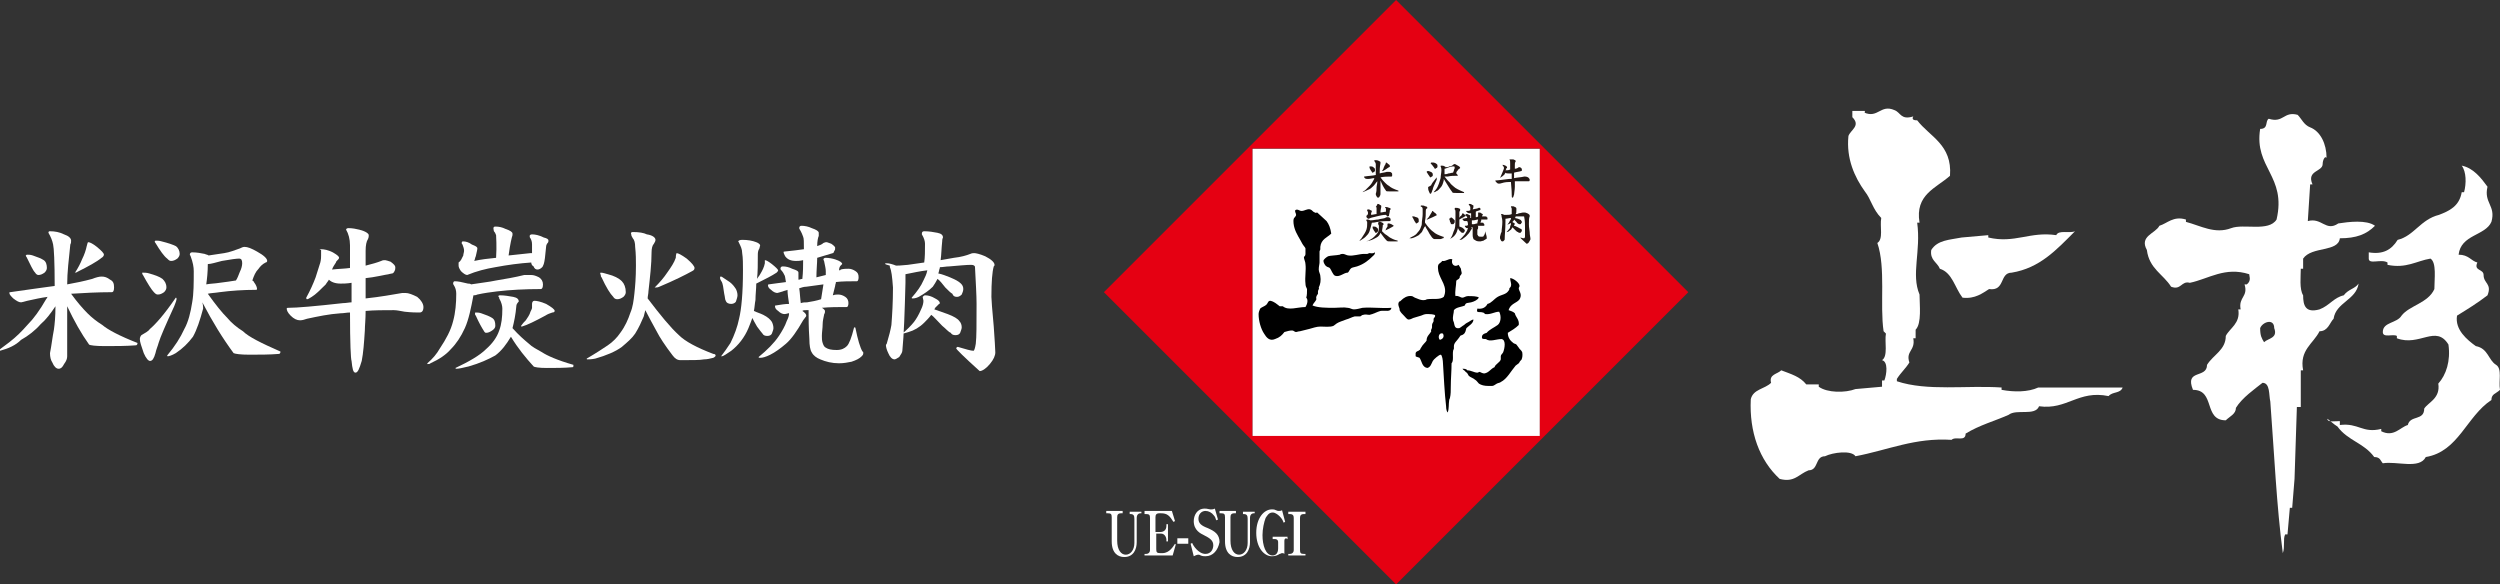
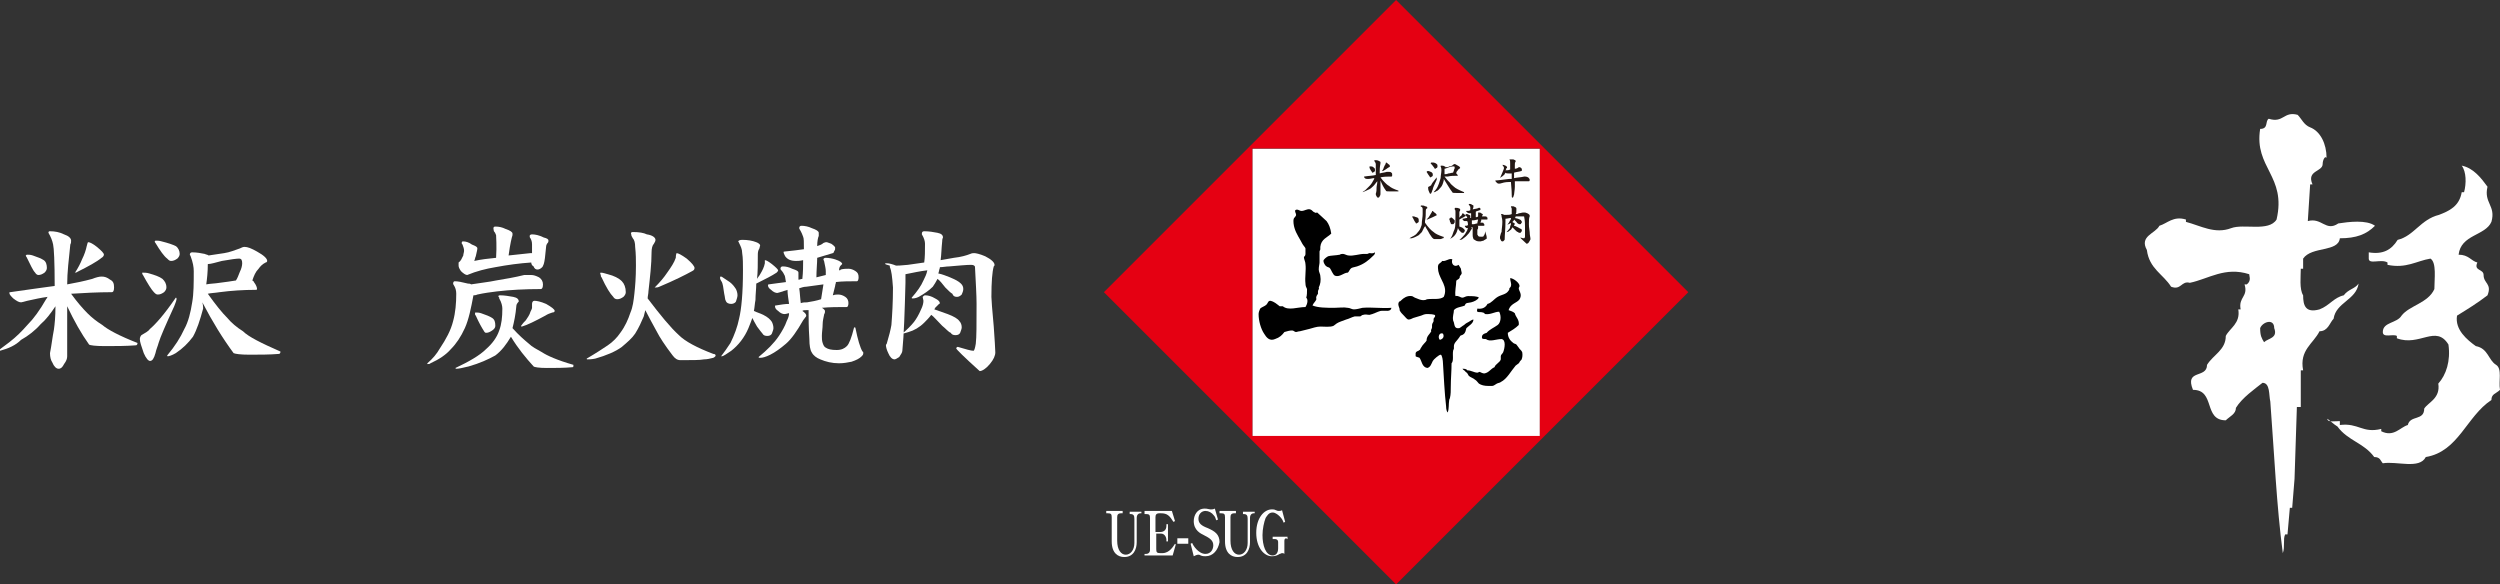
<svg xmlns="http://www.w3.org/2000/svg" version="1.1" id="レイヤー_1" x="0px" y="0px" viewBox="0 0 320 74.8" style="enable-background:new 0 0 320 74.8;" xml:space="preserve">
  <rect x="0" y="0" width="320" height="74.8" fill="#333333" stroke="none" />
  <style type="text/css">
	.st0{fill:#FFFFFF;}
	.st1{fill:#E50012;}
	.st2{fill:#231815;}
</style>
  <g>
    <rect x="160.3" y="19" transform="matrix(6.123234e-17 -1 1 6.123234e-17 141.303 216.126)" class="st0" width="36.8" height="36.8" />
    <g>
      <g>
        <path class="st1" d="M216.1,37.4l-37.4,37.4l-37.4-37.4L178.7,0L216.1,37.4z M160.3,19v36.8h36.8V19H160.3z" />
        <path d="M169.8,28.3c-0.4-0.4-0.9-0.8-1.2-1.1c-0.1,0-0.2,0.1-0.3,0c-0.3-0.1-0.3-0.3-0.6-0.4c-0.4-0.1-0.7,0.2-1.1,0.2     c-0.3,0-0.5-0.3-0.8-0.1c-0.1,0.2,0.1,0.4,0.1,0.6c0,0.2-0.3,0.4-0.3,0.5c-0.1,0.3,0,0.9,0.1,1.2c0.2,0.7,0.7,1.4,1,2     c0.1,0.2,0.4,0.5,0.4,0.6c0,0.2,0,0.5,0,0.7c0,0.2-0.1,0.3-0.2,0.4c0,0.3,0.2,0.6,0.2,0.9c0.1,0.8-0.1,1.7,0,2.5     c0,0.3,0.1,0.5,0.2,0.7c0,0.4,0,0.8-0.1,1.1c0.3,0.3,0.1,0.9-0.1,1.2c-1,0-2.2,0.5-2.9-0.1c-0.1,0-0.2,0-0.4,0     c-0.4-0.3-0.7-0.6-1.2-0.7c-0.3,0-0.3,0.3-0.5,0.5c-0.2,0.2-0.6,0.3-0.8,0.5c-0.1,0.2-0.2,0.5-0.2,0.7c0,0.9,0.3,1.9,0.7,2.5     c0.3,0.5,0.7,1,1.4,0.7c0.6-0.2,0.9-0.5,1.2-0.9c0.4-0.1,0.6-0.2,1-0.2c0.2,0,0.3,0.2,0.5,0.2c0.1,0,0.3-0.1,0.5-0.1     c0.4-0.1,0.8-0.2,1.2-0.3c0.4-0.1,0.9-0.3,1.4-0.3c0.5,0,1.3,0.1,1.7-0.1c0.1-0.1,0.3-0.2,0.4-0.3c0.3-0.2,0.7-0.3,1.2-0.5     c0.4-0.1,0.7-0.3,1.1-0.4c0.2,0,0.5,0,0.7,0c0.1,0,0.2-0.2,0.4-0.2c0.3-0.1,0.5,0,0.8,0c0.5-0.1,1-0.4,1.4-0.5     c0.6-0.1,1.3,0.2,1.4-0.4c-1.2,0.1-2.5-0.1-3.7,0c-0.4,0.1-0.8,0.2-1.1,0.2c-0.3,0-0.5-0.2-0.8-0.2c-0.5-0.1-1.1,0-1.7,0     c-1,0-2.1,0-2.8-0.3c0.1-0.3,0.4-0.5,0.5-0.8c-0.1-0.4,0.1-0.5,0.2-0.7c0-0.1,0-0.2,0-0.3c0-0.2,0.2-0.3,0.1-0.5     c0.2-0.4,0.3-0.9,0.2-1.5c0-0.2-0.2-0.5-0.2-0.8c0-0.4,0.1-0.7,0.1-0.9c0-0.5,0-1,0-1.4c0-0.1,0.1-0.2,0.1-0.3c0-0.1,0-0.2,0-0.3     c0.1-1,0.9-1.2,1.4-1.7C170.3,29.2,170.1,28.7,169.8,28.3z M175.3,32.4c-0.1,0-0.2,0.1-0.3,0.1c-0.1,0-0.3,0-0.4,0     c-0.6,0-1.4,0.3-2,0.2c-0.2,0-0.5-0.2-0.7-0.2c-0.1,0-0.3,0-0.4,0.1c-0.5,0.1-1.2,0.1-1.5,0.2c-0.2,0.1-0.6,0.4-0.6,0.6     c0,0.2,0.2,0.6,0.4,0.7c0.1,0.1,0.3,0.1,0.4,0.2c0.2,0.2,0.4,0.9,0.7,1c0.6,0.2,1.1-0.4,1.6-0.4c0.2-0.1,0.2-0.4,0.5-0.6     c0.2-0.1,0.4-0.1,0.7-0.2c0.9-0.3,1.5-0.8,2-1.3c0.1-0.1,0.3-0.2,0.3-0.5C175.7,32.5,175.5,32.4,175.3,32.4z" />
        <path d="M194.6,38.1c0.2-0.5-0.2-0.9-0.2-1.2c0-0.1,0.1-0.2,0.1-0.3c0-0.4-0.8-1-1.2-1c0,0.4,0.2,0.7,0.1,1     c0,0.1-0.1,0.2-0.2,0.3c0,0.1,0,0.2-0.1,0.3c-0.3,0.5-0.9,0.5-1.4,0.8c-0.5,0.3-0.8,0.8-1.3,0.9c-0.2,0.4-0.6,0.7-1.3,0.6     c0,0.1-0.1,0.3,0,0.4c0.2,0.1,0.4,0,0.7,0.1c0.1,0,0.2,0.1,0.3,0.2c0.7,0.1,1.2-0.3,1.8-0.3c0.3,0.6,0.2,1.4-0.2,1.7     c-0.4,0.3-1.1,0.6-1.4,1c-0.3,0.1-0.7,0.2-0.6,0.7c0.1,0.1,0.3,0.1,0.5,0.1c0.5,0.4,1.3,0,2,0c0.6,0.1,0.4,1.2,0.2,1.7     c-0.1,0.2-0.3,0.3-0.3,0.5c0,0.1,0,0.2,0,0.4c-0.1,0.4-0.7,0.6-0.8,1c-0.5,0.2-0.7,0.7-1.3,0.8c-0.2,0-0.4-0.1-0.6-0.2     c-0.1,0-0.2,0.1-0.3,0.1c-0.4,0-0.8-0.3-1.3-0.3c-0.1-0.2-0.4-0.2-0.6-0.2c0.1,0.2,0.3,0.2,0.4,0.4c0.2,0.1,0.3,0.3,0.4,0.5     c0.2,0.2,0.6,0.3,0.8,0.5c0.2,0.1,0.3,0.3,0.5,0.5c0.3,0.2,0.7,0.3,1.2,0.3c0.2,0,0.4,0,0.5,0c0.2,0,0.4-0.2,0.6-0.3     c0.2-0.1,0.4-0.1,0.5-0.2c0.8-0.4,1.3-1.4,1.9-2.1c0.1-0.1,0.3-0.2,0.4-0.3c0.1-0.1,0.1-0.2,0.2-0.3c0.1-0.1,0.2-0.2,0.2-0.3     c0.1-0.2,0.1-0.8,0-0.9c-0.1-0.2-0.3-0.3-0.4-0.5c-0.1-0.1-0.2-0.3-0.3-0.4c-0.1-0.1-0.3-0.1-0.4-0.2c-0.4-0.3-0.7-0.7-0.7-1.3     c0.5-0.3,1-0.6,1.4-1c0.1-0.7-0.4-1-0.5-1.5c-0.2-0.2-0.5-0.3-0.8-0.4C193.4,38.7,194.4,38.8,194.6,38.1z M184.6,33.4     c-0.1,0.2-0.4,0.3-0.5,0.5c-0.1,0.3,0,0.6,0,0.8c0.2,1.1,1.3,2,0.7,3.3c-0.5,0.4-1.4,0.2-2.1,0.3c-0.1,0-0.2,0.1-0.3,0.1     c-0.5,0.1-1-0.2-1.3-0.3c-0.2-0.1-0.3-0.2-0.4-0.2c-0.6-0.1-1.1,0.3-1.3,0.5c-0.1,0.1-0.2,0.2-0.3,0.2c-0.2,0.3-0.1,0.5,0,0.8     c0.1,0.2,0,0.3,0.1,0.4c0.1,0.2,0.3,0.4,0.5,0.6c0.2,0.2,0.4,0.5,0.6,0.5c0.2,0,0.4-0.1,0.6-0.2c0.3-0.1,0.7-0.2,1-0.3     c0.2-0.1,0.5-0.2,0.7-0.2c0.3,0,1.1,0,1.1,0.2c0,0.2-0.1,0.2-0.2,0.4c0,0.1,0,0.2,0,0.3c0,0.1-0.2,0.3-0.2,0.5c0,0.1,0,0.2,0,0.3     c0,0.2-0.2,0.3-0.1,0.5c-0.2,0.4-0.6,0.6-0.6,1.2c-0.1,0.2-0.5,0.5-0.7,0.9c-0.1,0.1-0.1,0.3-0.2,0.3c-0.2,0.2-0.4,0.1-0.5,0.4     c0,0.1,0,0.3,0,0.4c0.1,0.1,0.3,0.1,0.5,0.2c0.3,0.4,0.3,1.2,1,1.3c0.4-0.1,0.5-0.5,0.7-0.9c0.1-0.2,0.8-0.8,1-0.8     c0.2,0,0.3,0.8,0.3,1.1c0.1,1.6,0.2,3.8,0.4,5.5c0,0.4,0.1,0.7,0.2,0.8c0.2-0.5,0.1-1,0.2-1.6c0-0.1,0.1-0.2,0.1-0.3     c0.1-0.4,0.1-0.9,0.1-1.4c0-1,0.1-2,0.1-3c0.3-0.3,0.1-1.1,0.2-1.6c0-0.1,0.1-0.2,0.1-0.3c0-0.1,0-0.2,0-0.3c0-0.4,0.4-0.7,0.6-1     c0.1-0.1,0.2-0.3,0.2-0.3c0.1-0.1,0.3-0.1,0.4-0.2c0.3-0.2,0.3-0.5,0.4-0.8c0.3-0.3,0.9-0.6,0.9-1.1c-0.2,0-0.4,0.2-0.6,0.3     c-0.2,0.1-0.4,0.2-0.6,0.4c-0.2,0.1-0.4,0.3-0.6,0.4c-0.6,0.1-0.6-0.3-0.7-0.7c0-0.1-0.1-0.2-0.1-0.3c-0.1-0.5,0.1-0.9,0.1-1.3     c0.3-0.4,1-0.4,1.4-0.6c0.1-0.4,0.4-0.3,0.8-0.4c0.4-0.1,0.8-0.3,1-0.6c-0.2-0.2-0.9-0.2-1.4-0.2c-0.3,0-0.5,0.2-0.7,0.2     c-0.3,0-0.5-0.3-0.9-0.2c-0.1-0.6,0.1-1.4,0.1-1.9c0-0.2,0.3-0.2,0.4-0.4c0.1-0.1,0-0.2,0.1-0.3c0.1-0.1,0.1-0.1,0.2-0.3     c0-0.2-0.1-0.4-0.1-0.6c-0.1-0.2-0.2-0.3-0.3-0.5c-0.6,0.4-1-0.2-0.8-0.7C185.5,33,185.1,33.5,184.6,33.4z M184.7,42.7     c0.2,0.4,0,0.7-0.4,0.8C184,43.2,184.2,42.5,184.7,42.7z" />
      </g>
      <g>
        <path class="st0" d="M146.2,65.7H146c-0.3,0-0.5,0.2-0.5,0.6v3.1c0,0.9-0.4,1.9-1.6,1.9c-0.8,0-1.6-0.5-1.6-2v-3.1     c0-0.4-0.1-0.5-0.5-0.5h-0.2v-0.3h2.1v0.3h-0.2c-0.4,0-0.5,0.2-0.5,0.5v3c0,1.2,0.5,1.8,1.1,1.8c0.6,0,1.1-0.6,1.1-1.5v-3.1     c0-0.4-0.1-0.6-0.5-0.6h-0.1v-0.3h1.5V65.7z" />
        <path class="st0" d="M146.5,65.4h3.5l0.4,1.3l-0.2,0.1c-0.5-0.8-0.8-1.1-1.6-1.1h-0.2c-0.4,0-0.5,0.2-0.5,0.5v1.9h0.6     c0.4,0,0.8-0.2,0.8-0.8v-0.2h0.2v2.2h-0.2v-0.2c0-0.3-0.2-0.8-0.7-0.8h-0.6v2c0,0.4,0.1,0.5,0.5,0.5h0.3c0.9,0,1.4-0.9,1.6-1.2     l0.1,0.1l-0.4,1.4h-3.6v-0.2h0.2c0.3,0,0.5-0.2,0.5-0.5v-4.1c0-0.4-0.1-0.5-0.5-0.5h-0.2V65.4z" />
        <path class="st0" d="M150.7,69.6v-0.7h1.4v0.7H150.7z" />
        <path class="st0" d="M154.3,71.2c-0.1,0-0.4,0-0.6-0.1c-0.2-0.1-0.2-0.1-0.3-0.1c-0.2,0-0.4,0.1-0.6,0.2l-0.4-1.6l0.2-0.1     c0.1,0.3,0.8,1.4,1.7,1.4c0.7,0,1-0.6,1-1.1c0-0.6-0.4-0.9-1.2-1.3c-0.4-0.2-1.3-0.6-1.3-1.8c0-0.7,0.4-1.6,1.4-1.6     c0.2,0,0.2,0,0.7,0.1c0.1,0,0.1,0,0.2,0c0.1,0,0.2,0,0.4-0.1l0.4,1.4l-0.2,0.1c-0.1-0.1-0.1-0.4-0.3-0.6     c-0.3-0.4-0.7-0.6-1.1-0.6c-0.5,0-0.9,0.4-0.9,1c0,0.6,0.4,0.9,1.2,1.2c0.9,0.4,1.5,0.8,1.5,1.8     C155.9,70.4,155.3,71.2,154.3,71.2z" />
        <path class="st0" d="M160.7,65.7h-0.2c-0.3,0-0.5,0.2-0.5,0.6v3.1c0,0.9-0.4,1.9-1.6,1.9c-0.8,0-1.6-0.5-1.6-2v-3.1     c0-0.4-0.1-0.5-0.5-0.5h-0.2v-0.3h2.1v0.3H158c-0.4,0-0.5,0.2-0.5,0.5v3c0,1.2,0.5,1.8,1.1,1.8c0.6,0,1.1-0.6,1.1-1.5v-3.1     c0-0.4-0.1-0.6-0.5-0.6h-0.1v-0.3h1.5V65.7z" />
        <path class="st0" d="M164.7,68.9c-0.3,0-0.3,0.2-0.3,0.4v1.6c-0.1-0.1-0.2-0.1-0.3-0.1c-0.1,0-0.2,0.1-0.3,0.1     c-0.3,0.2-0.6,0.3-1,0.3c-1,0-2-1.1-2-3c0-1.9,1-3,2-3c0.2,0,0.3,0,0.5,0.1c0.2,0.1,0.3,0.1,0.4,0.1c0.1,0,0.3,0,0.4-0.1l0.4,1.5     l-0.2,0.1c-0.1-0.3-0.2-0.5-0.5-0.8c-0.1-0.1-0.5-0.5-0.9-0.5c-0.5,0-0.7,0.4-0.9,0.7c-0.2,0.5-0.4,1.4-0.4,2.2     c0,1.3,0.4,2.6,1.3,2.6c0.4,0,0.7-0.3,0.7-0.9v-0.8c0-0.3-0.2-0.4-0.4-0.4h-0.3v-0.3h1.9v0.3H164.7z" />
-         <path class="st0" d="M164.9,71.1v-0.2h0.2c0.3,0,0.5-0.2,0.5-0.5v-4.1c0-0.3-0.1-0.5-0.5-0.5h-0.2v-0.3h2.2v0.3h-0.2     c-0.4,0-0.5,0.2-0.5,0.5v4.1c0,0.4,0.1,0.5,0.5,0.5h0.2v0.2H164.9z" />
      </g>
    </g>
    <g>
      <path class="st2" d="M177.8,22c0.1,0,0.2,0,0.3,0.1c0.1,0.1,0.1,0.1,0.1,0.3c0,0.1,0,0.2-0.1,0.2c-0.5,0-0.9,0-1.4,0.1    c0.2,0.3,0.4,0.5,0.6,0.7c0.1,0.1,0.3,0.3,0.5,0.4c0.2,0.2,0.6,0.4,1.2,0.6c0,0.1,0,0.1,0,0.1c-0.3,0-0.7,0-1.1,0    c-0.3,0-0.5,0-0.5-0.1c-0.3-0.4-0.5-0.8-0.7-1.3v1.7c0,0.1,0,0.2-0.1,0.3c0,0.1-0.1,0.2-0.2,0.2c-0.1,0-0.2-0.1-0.2-0.2    c-0.1-0.1-0.1-0.2-0.1-0.3c0.1-0.3,0.1-0.5,0.1-0.8c0-0.2,0.1-0.5,0.1-0.8c-0.2,0.2-0.3,0.4-0.5,0.6c-0.2,0.2-0.4,0.4-0.7,0.5    c-0.2,0.1-0.4,0.2-0.7,0.3v0c0.1-0.1,0.2-0.2,0.3-0.2c0.2-0.2,0.4-0.4,0.6-0.6c0.2-0.2,0.4-0.5,0.6-0.9c0,0,0-0.1,0-0.1    c-0.2,0-0.5,0.1-0.7,0.1c-0.1,0-0.2,0-0.2,0c-0.1,0-0.2,0-0.3-0.1c-0.1-0.1-0.1-0.1-0.1-0.2c0,0,0,0,0,0c0.6-0.1,1.1-0.1,1.5-0.2    c0,0,0,0,0,0c0-0.8,0-1.3,0-1.4c0-0.1-0.1-0.3-0.2-0.4c0,0,0-0.1,0.1-0.1c0.2,0,0.3,0,0.5,0.1c0.2,0.1,0.2,0.1,0.2,0.2    c0,0,0,0.1,0,0.1c-0.1,0.5-0.1,0.9-0.1,1.3c0.3-0.1,0.6-0.1,0.9-0.2C177.7,22,177.7,22,177.8,22z M175.3,21.3c0.1,0,0.1,0,0.2,0    c0.2,0,0.3,0.1,0.4,0.2c0.1,0.1,0.1,0.1,0.1,0.3c0,0.1,0,0.1-0.1,0.2c-0.1,0-0.1,0.1-0.2,0.1c0,0-0.1,0-0.1-0.1    c-0.1-0.1-0.2-0.3-0.3-0.5C175.3,21.3,175.3,21.3,175.3,21.3C175.3,21.3,175.3,21.3,175.3,21.3z M177.4,20.8    c0.1,0,0.2,0.1,0.3,0.2c0.2,0.1,0.2,0.2,0.2,0.3c0,0,0,0.1-0.1,0.1c-0.2,0.1-0.4,0.3-0.8,0.5c0,0-0.1,0-0.1,0h0    c0.1-0.2,0.2-0.3,0.2-0.4c0.1-0.2,0.1-0.3,0.2-0.4C177.4,20.9,177.4,20.8,177.4,20.8z" />
      <path class="st2" d="M183.9,22.7C183.9,22.7,183.9,22.7,183.9,22.7c0,0.1,0,0.2,0,0.3c-0.3,0.6-0.5,1.1-0.5,1.2    c0,0.1-0.1,0.2-0.1,0.3c-0.1,0.2-0.1,0.3-0.2,0.3c-0.1,0-0.1-0.1-0.2-0.3c-0.1-0.2-0.1-0.4-0.1-0.5c0-0.1,0-0.1,0.1-0.1    c0.1-0.1,0.2-0.1,0.3-0.2C183.2,23.6,183.4,23.3,183.9,22.7C183.8,22.7,183.8,22.7,183.9,22.7z M182.7,21.9c0.1,0,0.1,0,0.2,0    c0.2,0.1,0.3,0.1,0.4,0.2c0.1,0.1,0.1,0.2,0.1,0.3c0,0.1,0,0.1-0.1,0.2c-0.1,0-0.1,0.1-0.2,0.1c0,0-0.1,0-0.1-0.1    c-0.1-0.1-0.2-0.3-0.4-0.6C182.7,21.9,182.7,21.9,182.7,21.9C182.7,21.9,182.7,21.9,182.7,21.9z M183.2,20.8c0.1,0,0.1,0,0.2,0    c0.2,0,0.4,0.1,0.5,0.2c0.1,0.1,0.1,0.1,0.1,0.3c0,0.1,0,0.1-0.1,0.2c-0.1,0-0.1,0.1-0.2,0.1c0,0-0.1,0-0.1-0.1    c-0.1-0.1-0.2-0.3-0.4-0.5C183.1,20.9,183.1,20.9,183.2,20.8C183.1,20.8,183.1,20.8,183.2,20.8z M186.2,21c0.1,0,0.2,0.1,0.4,0.2    c0.2,0.1,0.3,0.2,0.3,0.3c0,0,0,0-0.1,0.1c-0.1,0.1-0.2,0.1-0.2,0.2c-0.1,0.1-0.2,0.2-0.2,0.4c0,0,0,0,0.1,0.1    c0.1,0.1,0.1,0.2,0.1,0.2c0,0,0,0-0.1,0c-0.4,0-0.8,0-1.2,0.1c-0.2,0-0.3,0-0.4,0c0.3,0.4,0.5,0.6,0.7,0.8    c0.1,0.2,0.3,0.3,0.5,0.5c0.2,0.2,0.6,0.4,1.3,0.7c0,0.1,0,0.1,0,0.1c-0.3,0-0.7,0-1,0c-0.3,0-0.5,0-0.5-0.1    c-0.4-0.5-0.7-1.1-1.1-1.7c0,0.1,0,0.1,0,0.2c-0.1,0.4-0.2,0.7-0.4,0.9c-0.2,0.2-0.3,0.4-0.6,0.5c-0.1,0.1-0.2,0.1-0.3,0.1    c0,0,0,0,0,0c0.3-0.3,0.5-0.6,0.6-0.9c0.1-0.2,0.2-0.6,0.3-0.9c0-0.3,0.1-0.7,0.1-1c0-0.1,0-0.3-0.1-0.5c0,0,0,0,0,0    c0-0.1,0-0.1,0.1-0.1c0.1,0,0.3,0,0.4,0.1c0.1,0,0.1,0,0.1,0.1c0.2,0,0.4,0,0.5-0.1c0.2,0,0.4-0.1,0.5-0.2    C186.1,21,186.1,21,186.2,21z M184.9,21.6c0,0.3,0,0.5,0,0.7c0.1,0,0.3,0,0.5-0.1c0.2,0,0.4-0.1,0.6-0.1c0-0.1,0.1-0.2,0.1-0.3    c0-0.1,0.1-0.2,0.1-0.3c0-0.1,0-0.2-0.1-0.2c-0.1,0-0.3,0-0.6,0.1C185.2,21.5,185,21.6,184.9,21.6z" />
      <path class="st2" d="M192.3,21.1c0.1,0,0.2,0,0.4,0.1c0.1,0.1,0.2,0.1,0.2,0.2c0,0,0,0.1,0,0.1c0,0-0.1,0-0.1,0.1    c0,0.1-0.1,0.2-0.1,0.2c0.2,0,0.4,0,0.6-0.1c0-0.2,0-0.5,0-0.8c0-0.2,0-0.4-0.1-0.5c0,0,0,0,0.1,0c0.1,0,0.3,0,0.4,0    c0.2,0.1,0.3,0.1,0.3,0.2c0,0,0,0.1,0,0.1c-0.1,0.1-0.1,0.2-0.1,0.4c0,0.2,0,0.3,0,0.5c0.2,0,0.4-0.1,0.5-0.2c0,0,0.1,0,0.1,0    c0,0,0.1,0,0.2,0.1c0.1,0.1,0.1,0.1,0.1,0.2c0,0,0,0.1,0,0.1c0,0,0,0.1-0.1,0.1c-0.3,0.1-0.6,0.1-0.9,0.2c0,0.2,0,0.5,0,0.7    c0.5-0.1,0.9-0.1,1.3-0.2c0,0,0.1,0,0.1,0c0.1,0,0.2,0,0.4,0.1c0.1,0.1,0.2,0.2,0.2,0.3c0,0.1,0,0.2-0.1,0.2c-0.1,0-0.3,0-0.5,0    c-0.1,0-0.3,0-0.4,0c-0.3,0-0.7,0-0.9,0c0,0.3,0,0.5,0,0.7c0,0.4-0.1,0.8-0.1,1c-0.1,0.3-0.1,0.4-0.2,0.4c-0.1,0-0.1-0.1-0.1-0.4    c0-0.1,0-0.6-0.1-1.6c-0.1,0-0.2,0-0.3,0c-0.4,0-0.8,0.1-1.1,0.2c-0.1,0-0.2,0-0.2,0c-0.1,0-0.2-0.1-0.3-0.2    c-0.1-0.1-0.1-0.2-0.1-0.2c0,0,0,0,0,0c0.3,0,0.9-0.1,1.8-0.2c0.1,0,0.2,0,0.3,0c0-0.2,0-0.4,0-0.7c-0.2,0-0.3,0-0.4,0    c-0.2,0-0.3,0-0.4-0.1c0,0.1-0.1,0.1-0.1,0.2c-0.2,0.2-0.3,0.3-0.5,0.4c-0.1,0.1-0.1,0.1-0.1,0.1c0,0,0,0,0,0    c0.1-0.2,0.2-0.5,0.3-0.7c0.1-0.2,0.1-0.3,0.2-0.5c0-0.1,0-0.2,0-0.2L192.3,21.1C192.2,21.1,192.2,21.1,192.3,21.1z" />
-       <path class="st2" d="M177.6,27.8c0.1,0,0.2,0,0.3,0.1c0.1,0.1,0.1,0.1,0.1,0.2c0,0.1,0,0.2-0.1,0.2c-0.5,0-1,0-1.5,0.1    c-0.2,0-0.4,0.1-0.7,0.1c-0.1,0-0.1,0-0.1,0c-0.1,0.4-0.2,0.8-0.3,1.1c-0.1,0.3-0.3,0.5-0.5,0.7c-0.2,0.2-0.4,0.3-0.7,0.5    c0,0-0.1,0-0.1,0v0c0.2-0.2,0.3-0.3,0.4-0.5c0.2-0.3,0.4-0.6,0.5-0.9c0.1-0.3,0.1-0.6,0.1-0.9c0-0.1,0-0.2-0.1-0.2    c0,0,0-0.1,0-0.1c0-0.1,0-0.1,0.1-0.1c0.1,0,0.2,0,0.4,0.1c0,0,0.1,0,0.1,0c0.3,0,0.6-0.1,0.9-0.1c0.3-0.1,0.6-0.1,0.9-0.2    C177.4,27.8,177.5,27.8,177.6,27.8z M176.5,28.4c0.2,0,0.3,0,0.4,0.1c0.1,0,0.2,0.1,0.2,0.2c0,0.1-0.1,0.1-0.1,0.1    c0,0.3-0.1,0.6-0.1,0.8c0.2,0.2,0.4,0.4,0.6,0.5c0.1,0.1,0.3,0.2,0.4,0.3c0.2,0.1,0.5,0.3,1,0.4c0,0,0,0.1,0,0.1    c-0.3,0-0.6,0-0.9,0c-0.3,0-0.4,0-0.5-0.1c-0.3-0.3-0.5-0.6-0.8-1c-0.1,0.3-0.3,0.5-0.5,0.6c-0.2,0.1-0.5,0.3-0.9,0.4    c-0.2,0-0.3,0.1-0.4,0.1c0,0,0,0,0,0c0.5-0.2,0.8-0.4,1-0.6c0.2-0.2,0.4-0.4,0.5-0.6c0.1-0.2,0.1-0.5,0.1-0.7c0-0.1,0-0.2-0.1-0.3    C176.4,28.5,176.4,28.5,176.5,28.4C176.4,28.5,176.5,28.4,176.5,28.4z M176.3,26.1c0.1,0,0.2,0,0.3,0.1c0.2,0.1,0.2,0.1,0.2,0.2    c0,0,0,0,0,0.1c0,0.1-0.1,0.3-0.1,0.7c0.2,0,0.5-0.1,0.7-0.1c0,0,0,0,0,0c0-0.1,0-0.2,0-0.3c0-0.1,0-0.2-0.1-0.2c0,0,0,0,0-0.1    c0,0,0,0,0.1,0c0.1,0,0.2,0,0.4,0.1c0.1,0,0.2,0.1,0.2,0.1c0,0,0,0.1,0,0.1c0,0-0.1,0.1-0.1,0.1c0,0.3-0.1,0.5-0.1,0.6    c0,0,0,0.1,0,0.1c-0.1,0.1-0.1,0.1-0.2,0.1c0,0-0.1,0-0.1-0.1c0,0-0.1-0.1-0.1-0.1c-0.4,0-0.8,0.1-1.2,0.2c-0.3,0.1-0.6,0.1-1,0.3    c-0.1,0-0.1,0-0.2-0.1c-0.1-0.1-0.1-0.1-0.1-0.2v-0.1c0.1,0,0.1-0.1,0.2-0.2c0-0.1,0-0.1,0-0.2c0-0.1,0-0.1-0.1-0.2c0,0,0,0,0-0.1    c0,0,0-0.1,0.1-0.1c0.1,0,0.2,0,0.3,0.1c0.1,0,0.2,0.1,0.2,0.1c0,0,0,0.1-0.1,0.3c0,0.1,0,0.1,0,0.2c0.2,0,0.5-0.1,0.7-0.1    c0-0.4,0-0.7,0-0.8c0,0,0-0.1-0.1-0.1C176.3,26.2,176.3,26.2,176.3,26.1C176.3,26.2,176.3,26.1,176.3,26.1z M175.7,29    c0.1,0,0.1,0,0.2,0c0.2,0,0.3,0.1,0.4,0.2c0.1,0.1,0.1,0.1,0.1,0.3c0,0.1,0,0.1-0.1,0.2c-0.1,0.1-0.1,0.1-0.2,0.1    c0,0-0.1,0-0.1-0.1c-0.1-0.1-0.2-0.3-0.3-0.5C175.7,29.1,175.7,29.1,175.7,29C175.7,29,175.7,29,175.7,29z M177.7,28.6    c0.1,0,0.2,0,0.4,0.1c0.2,0.1,0.3,0.2,0.3,0.2c0,0,0,0-0.1,0.1c-0.1,0-0.1,0.1-0.2,0.1c-0.3,0.2-0.6,0.3-0.8,0.4c0,0,0,0,0,0    c0.1-0.1,0.1-0.1,0.1-0.2c0.1-0.1,0.1-0.2,0.2-0.3c0-0.1,0-0.1,0-0.1c0,0,0,0,0-0.1c0,0,0-0.1,0-0.1    C177.6,28.7,177.6,28.6,177.7,28.6z" />
      <path class="st2" d="M181.9,26.3c0.2,0,0.4,0,0.5,0.1c0.2,0,0.3,0.1,0.3,0.2c0,0,0,0.1-0.1,0.1c-0.1,0.1-0.1,0.2-0.1,0.3    c0,0.4,0,0.8-0.1,1.3c0,0.1,0,0.2,0,0.2c0.4,0.6,0.8,1,1.1,1.2c0.2,0.2,0.6,0.4,1.2,0.6c0.1,0,0.1,0,0.1,0.1c0,0,0,0.1-0.1,0.1    c-0.1,0-0.2,0.1-0.3,0.1c-0.1,0-0.4,0-0.8,0c-0.1,0-0.2-0.1-0.3-0.2c-0.3-0.4-0.4-0.6-0.5-0.8c-0.2-0.3-0.3-0.5-0.4-0.7    c0,0.1,0,0.1-0.1,0.2c-0.1,0.2-0.2,0.4-0.3,0.6c-0.1,0.1-0.3,0.3-0.4,0.4c-0.2,0.1-0.5,0.3-0.9,0.4c-0.1,0-0.2,0-0.3,0    c0,0,0,0,0,0c0.3-0.2,0.6-0.3,0.7-0.4c0.2-0.1,0.3-0.3,0.4-0.4c0.2-0.2,0.3-0.4,0.4-0.7c0.1-0.2,0.1-0.4,0.1-0.6    c0-0.2,0.1-0.6,0.1-1c0-0.2,0-0.4,0-0.6c0-0.1,0-0.2-0.1-0.3C181.8,26.4,181.8,26.4,181.9,26.3C181.8,26.3,181.8,26.3,181.9,26.3z     M180.8,27.7c0.1,0,0.1,0,0.2,0c0.2,0.1,0.4,0.1,0.5,0.2c0.1,0.1,0.1,0.2,0.1,0.4c0,0.1,0,0.1-0.1,0.2c-0.1,0-0.1,0.1-0.2,0.1    c0,0-0.1,0-0.1-0.1c-0.1-0.1-0.2-0.3-0.4-0.7C180.7,27.8,180.7,27.8,180.8,27.7C180.7,27.7,180.7,27.7,180.8,27.7z M183.3,27    c0.1,0,0.2,0.1,0.3,0.2c0.2,0.1,0.3,0.3,0.3,0.3c0,0,0,0.1-0.1,0.1c-0.2,0.1-0.6,0.3-1.1,0.5c-0.1,0-0.1,0-0.1,0h0    c0.2-0.2,0.3-0.3,0.4-0.5c0.1-0.2,0.2-0.3,0.3-0.5C183.3,27.1,183.3,27,183.3,27z" />
      <path class="st2" d="M185.7,27.8C185.7,27.8,185.7,27.8,185.7,27.8c0.2,0.1,0.2,0.1,0.3,0.2c0.1,0.1,0.2,0.2,0.2,0.2    c0,0.1,0,0.1,0,0.2c0,0.1,0,0.1-0.1,0.2c0,0.1-0.1,0.1-0.2,0.1c-0.1,0-0.2,0-0.2-0.1c0,0,0-0.1-0.1-0.2c0-0.2-0.1-0.3-0.1-0.4    C185.7,27.9,185.7,27.9,185.7,27.8C185.7,27.8,185.7,27.8,185.7,27.8z M187.2,27.3c0,0,0.1,0,0.2,0.1c0.1,0.1,0.2,0.2,0.2,0.2    c0,0,0,0.1-0.1,0.1c-0.1,0.1-0.4,0.2-0.7,0.4c0,0.2,0,0.4,0,0.5c0,0.1,0,0.2,0,0.4c0.1,0,0.2,0.1,0.3,0.1c0.2,0.1,0.2,0.2,0.3,0.2    c0,0.1,0.1,0.1,0.1,0.2c0,0.1,0,0.1-0.1,0.2c0,0.1-0.1,0.1-0.2,0.1c-0.1,0-0.1,0-0.2-0.1c0,0-0.1-0.1-0.2-0.2    c-0.1-0.1-0.1-0.2-0.2-0.3c0,0.2-0.1,0.3-0.1,0.4c-0.1,0.3-0.3,0.6-0.6,0.8c-0.2,0.1-0.3,0.2-0.3,0.2h0c0.1-0.1,0.2-0.3,0.3-0.5    c0.1-0.3,0.2-0.6,0.3-0.8c0.1-0.3,0.1-0.9,0.1-1.6c0-0.2,0-0.4,0-0.6c0-0.1,0-0.2-0.1-0.3c0,0,0,0,0-0.1c0,0,0-0.1,0.1-0.1    c0.2,0,0.3,0,0.5,0.1c0.1,0,0.1,0.1,0.1,0.1l0,0.1c0,0.1-0.1,0.2-0.1,0.2c0,0.3,0,0.5,0,0.8c0-0.1,0.1-0.1,0.1-0.2    C187.1,27.6,187.1,27.5,187.2,27.3C187.2,27.3,187.2,27.3,187.2,27.3z M189.3,26.6c0,0,0.1,0,0.1,0c0.1,0.1,0.1,0.1,0.1,0.1    c0,0,0,0.1,0,0.1c0,0,0,0.1-0.1,0.1c-0.2,0.1-0.4,0.1-0.5,0.2c0,0.2,0,0.4,0,0.7c0.1,0,0.2,0,0.3-0.1c0-0.1,0-0.1,0-0.1    c0-0.1,0-0.2,0-0.3c0,0,0-0.1,0-0.1c0,0,0,0,0.1,0c0.1,0,0.2,0,0.3,0.1c0.2,0.1,0.2,0.1,0.2,0.2l0,0c0,0-0.1,0.1-0.1,0.2    c0,0,0,0,0.1,0c0.1,0,0.2,0,0.3,0c0.1,0,0.2,0,0.2,0.1c0.1,0,0.1,0.1,0.1,0.2c0,0.1,0,0.1-0.1,0.1c-0.2,0-0.5,0-0.7,0    c0,0,0,0.1,0,0.1c0,0.1-0.1,0.2-0.1,0.3c0.1,0,0.1,0,0.2,0c0.1,0,0.2,0,0.2,0.1c0.1,0.1,0.1,0.1,0.1,0.2c0,0.1,0,0.1-0.1,0.1    c-0.3,0-0.6,0-0.8,0c0.1,0,0.1,0.1,0.1,0.1c0,0,0,0.1,0,0.1c0,0.1,0,0.2-0.1,0.3c0,0.1,0,0.3,0,0.4c0,0.1,0,0.2,0,0.2    c0,0.1,0.1,0.1,0.1,0.2c0.1,0.1,0.2,0.1,0.4,0.1c0.2,0,0.3,0,0.3-0.1c0.1-0.1,0.2-0.3,0.2-0.6c0,0,0,0,0,0c0,0,0,0,0,0    c0.1,0.4,0.2,0.6,0.2,0.8c0,0,0,0,0,0.1c0,0,0,0.1-0.1,0.1c-0.1,0.1-0.2,0.1-0.3,0.2c-0.1,0-0.3,0.1-0.4,0.1c-0.2,0-0.4,0-0.6-0.1    c-0.1-0.1-0.2-0.1-0.3-0.2c0-0.1-0.1-0.2-0.1-0.5c0-0.4,0-0.7,0-0.9c0,0,0-0.1,0-0.1c0,0,0,0-0.1,0c0,0-0.1,0-0.1,0    c0.1,0.1,0.1,0.1,0.1,0.2c0,0,0,0,0,0c0,0-0.1,0.1-0.1,0.1c-0.2,0.4-0.4,0.6-0.6,0.8c-0.2,0.2-0.4,0.3-0.5,0.4    c-0.1,0.1-0.3,0.1-0.4,0.1c0,0,0,0,0,0c0.3-0.2,0.5-0.5,0.7-0.7c0.1-0.2,0.2-0.3,0.3-0.5c0-0.1,0.1-0.2,0.1-0.3c0,0,0,0,0,0    c-0.1,0-0.1,0-0.1,0c-0.1,0-0.1,0-0.2-0.1c-0.1-0.1-0.1-0.1-0.1-0.2c0,0,0,0,0,0c0.2,0,0.3,0,0.4-0.1c0-0.2,0-0.3-0.1-0.5    c-0.1,0-0.1,0-0.1,0c-0.1,0-0.2,0-0.2,0c-0.1,0-0.1,0-0.2-0.1c-0.1-0.1-0.1-0.1-0.1-0.2c0,0,0,0,0,0c0.2,0,0.4-0.1,0.6-0.1    c0-0.1,0-0.2-0.1-0.2c0-0.1-0.1-0.1-0.1-0.1c0,0,0-0.1,0-0.1c0-0.1,0-0.1,0.1-0.1c0.1,0,0.2,0,0.3,0.1c0.1,0,0.2,0.1,0.2,0.1    c0,0,0,0,0,0.1c0,0,0,0.1,0,0.2c0,0,0.1,0,0.1,0c0-0.2,0-0.5,0-0.6c-0.1,0-0.2,0-0.2,0c-0.2,0-0.3-0.1-0.4-0.2    c0-0.1-0.1-0.1-0.1-0.1c0,0,0,0,0,0c0.3,0,0.5,0,0.6-0.1c0-0.2,0-0.4,0-0.4c0-0.1-0.1-0.1-0.1-0.2c0,0-0.1-0.1-0.1-0.1    c0-0.1,0-0.1,0.1-0.1c0.1,0,0.2,0,0.3,0.1c0.2,0.1,0.2,0.1,0.2,0.1c0,0,0,0.1,0,0.1c0,0.1,0,0.2-0.1,0.4    C189,26.7,189.1,26.7,189.3,26.6C189.2,26.7,189.2,26.6,189.3,26.6z M188.4,28.7c0.1,0,0.1,0,0.2,0c0.2,0,0.3-0.1,0.5-0.1    c0-0.2,0.1-0.4,0.1-0.5c-0.2,0-0.4,0.1-0.6,0.1c-0.1,0-0.2,0-0.2,0C188.4,28.4,188.4,28.5,188.4,28.7z" />
      <path class="st2" d="M192.2,27.4c0.1,0,0.2,0,0.3,0.1c0.2,0,0.3,0,0.4,0c0.2,0,0.4,0,0.6-0.1c0-0.2,0-0.4,0-0.6    c0-0.1,0-0.2-0.1-0.3c0,0,0,0,0,0c0-0.1,0-0.1,0.1-0.1c0.2,0,0.3,0,0.4,0.1c0.1,0,0.2,0.1,0.2,0.2c0,0.1,0,0.1,0,0.1    c0,0.3,0,0.5-0.1,0.6c0.1,0,0.3,0,0.4-0.1c0.2,0,0.4-0.1,0.6-0.1c0.1,0,0.1,0,0.1,0c0.1,0,0.2,0,0.4,0.1c0.2,0.1,0.3,0.2,0.3,0.3    c0,0,0,0,0,0.1c-0.1,0.2-0.1,0.5-0.1,1c0,0.1,0,0.4,0.1,1c0,0.4,0.1,0.7,0.1,0.9c0,0.1-0.1,0.2-0.2,0.4c-0.1,0.2-0.3,0.2-0.3,0.2    c-0.5-0.5-0.8-0.7-0.8-0.8c0,0,0,0,0,0c0.3,0.1,0.4,0.1,0.5,0.1c0,0,0.1-0.1,0.1-0.2c0-0.2,0-0.7,0-1.3c0-0.3,0-0.7-0.1-1.2    c0-0.1,0-0.1-0.1-0.1c-0.2,0-0.4,0-0.7,0c-0.1,0-0.2,0-0.3,0c0,0,0,0,0,0c0,0.1,0,0.1-0.1,0.2c0.1,0,0.3,0.1,0.4,0.1    c0.2,0.1,0.3,0.1,0.4,0.2c0,0.1,0.1,0.1,0.1,0.2c0,0.1,0,0.1-0.1,0.2c0,0.1-0.1,0.1-0.2,0.1c-0.1,0-0.1,0-0.2-0.1    c-0.1,0-0.1-0.1-0.2-0.2c-0.1-0.1-0.2-0.2-0.3-0.3c0,0.1-0.1,0.2-0.2,0.3c-0.1,0.1-0.3,0.2-0.5,0.3c-0.1,0-0.2,0.1-0.2,0.1    c0,0,0,0,0,0c0.2-0.2,0.3-0.4,0.4-0.6c0.1-0.1,0.1-0.2,0.1-0.3c-0.2,0-0.5,0.1-0.7,0.1c0,0.1,0,0.2,0,0.3c0,1-0.1,1.8-0.1,2.3    c0,0.1,0,0.1-0.1,0.2c-0.1,0.1-0.1,0.1-0.2,0.1c-0.1,0-0.2-0.1-0.2-0.2c-0.1-0.1-0.1-0.2-0.1-0.3c0,0,0,0,0-0.1    c0.1-0.3,0.1-0.5,0.2-0.6c0-0.3,0.1-0.8,0.1-1.3c0-0.4-0.1-0.6-0.1-0.7c0,0,0-0.1,0-0.1C192.1,27.4,192.1,27.4,192.2,27.4z     M193.4,28.4c0.1,0,0.2,0,0.3,0.1c0.1,0,0.2,0.1,0.2,0.2c0,0,0,0,0,0c-0.1,0.1-0.1,0.1-0.1,0.1c0,0,0,0,0,0.1    c0.1,0,0.3,0.1,0.5,0.2c0.2,0.1,0.3,0.2,0.4,0.2c0.1,0.1,0.1,0.1,0.1,0.2c0,0.1,0,0.1-0.1,0.2c0,0.1-0.1,0.1-0.2,0.1    c-0.1,0-0.1,0-0.2-0.1c-0.1,0-0.2-0.1-0.3-0.2c-0.2-0.2-0.3-0.3-0.4-0.4c-0.1,0.1-0.1,0.2-0.2,0.3c-0.2,0.1-0.3,0.3-0.5,0.3    c-0.1,0-0.2,0.1-0.2,0.1h0c0.2-0.1,0.3-0.3,0.4-0.4c0.1-0.1,0.2-0.2,0.2-0.4c0-0.1,0.1-0.2,0.1-0.3L193.4,28.4    C193.4,28.5,193.4,28.4,193.4,28.4z" />
    </g>
  </g>
  <g>
    <path class="st0" d="M13,35.4c0.4,0,0.7,0.1,1.1,0.4c0.4,0.2,0.5,0.5,0.5,1c0,0.4-0.1,0.6-0.3,0.6c-1.8,0-3.6,0.1-5.2,0.2   c0.8,1.1,1.5,1.9,2.1,2.5c0.5,0.5,1.1,1,1.9,1.5c0.7,0.6,2.2,1.4,4.5,2.3c0,0.2-0.1,0.3-0.2,0.3c-1.3,0.1-2.6,0.1-4,0.1   c-1.2,0-1.9-0.1-2-0.2c-1-1.4-1.9-3-2.8-4.9v6.4c0,0.3-0.1,0.6-0.4,1c-0.2,0.4-0.4,0.6-0.7,0.6c-0.3,0-0.6-0.3-0.8-0.8   c-0.2-0.3-0.3-0.7-0.3-1.2c0.2-1,0.3-2,0.5-3c0.1-0.7,0.2-1.7,0.2-3c-0.6,0.9-1.2,1.7-1.9,2.3c-0.7,0.8-1.6,1.5-2.5,2   C2,44.2,1.1,44.6,0,44.9v-0.2c0.4-0.3,0.8-0.6,1.2-0.9c0.9-0.7,1.6-1.4,2.3-2.2c0.8-0.8,1.6-1.9,2.4-3.3C6,38.2,6,38.1,6.1,38   c-0.8,0.1-1.7,0.3-2.6,0.5c-0.4,0.1-0.7,0.2-0.8,0.2c-0.3,0-0.6-0.2-1-0.5c-0.3-0.3-0.5-0.5-0.5-0.7c0-0.1,0-0.1,0.1-0.1   c2.2-0.3,4.1-0.6,5.7-0.8c0,0,0,0,0,0c0-3.1-0.1-4.9-0.2-5.3c-0.1-0.5-0.3-1-0.6-1.5c0-0.2,0.1-0.2,0.2-0.2c0.6,0,1.2,0.1,1.8,0.4   c0.6,0.2,0.9,0.5,0.9,0.8c0,0.2,0,0.3-0.1,0.5c-0.2,1.9-0.4,3.6-0.4,5.1c1.1-0.2,2.1-0.4,3.2-0.7C12.3,35.5,12.7,35.4,13,35.4z    M3.5,32.6c0.2,0,0.4,0,0.7,0.1c0.6,0.2,1.1,0.4,1.4,0.6c0.3,0.2,0.4,0.6,0.4,1c0,0.2-0.1,0.4-0.3,0.6c-0.3,0.2-0.5,0.3-0.8,0.3   c-0.1,0-0.3-0.1-0.4-0.3c-0.3-0.3-0.6-1-1.1-2c-0.1-0.1-0.1-0.2-0.1-0.2C3.4,32.6,3.4,32.6,3.5,32.6z M11.3,31   c0.2,0,0.6,0.2,1.1,0.6c0.6,0.5,0.9,0.8,0.9,1c0,0.1-0.1,0.3-0.3,0.4c-0.6,0.5-1.7,1.1-3.1,1.8c-0.1,0.1-0.3,0.1-0.4,0.1H9.6   c0.4-0.6,0.7-1.2,0.9-1.7c0.3-0.6,0.5-1.2,0.6-1.7C11.2,31.2,11.2,31,11.3,31z" />
    <path class="st0" d="M22.5,38.1c0.1,0,0.1,0.1,0.1,0.2c0,0.1-0.1,0.4-0.3,0.9c-1.1,2.4-1.8,4-2,4.7c-0.1,0.4-0.3,0.8-0.4,1.3   c-0.2,0.7-0.4,1-0.7,1c-0.2,0-0.5-0.3-0.8-1c-0.3-0.9-0.5-1.4-0.5-1.8c0-0.2,0.1-0.4,0.2-0.5c0.5-0.3,0.9-0.5,1.1-0.8   C19.9,41.5,21,40.3,22.5,38.1C22.5,38.2,22.5,38.2,22.5,38.1z M18.3,34.9c0.2,0,0.5,0,0.8,0.1c0.7,0.2,1.3,0.4,1.7,0.7   c0.3,0.3,0.5,0.6,0.5,1.1c0,0.2-0.1,0.4-0.3,0.6c-0.3,0.2-0.5,0.3-0.8,0.3c-0.2,0-0.3-0.1-0.5-0.3c-0.3-0.3-0.8-1.1-1.4-2.2   c-0.1-0.1-0.1-0.2-0.1-0.3C18.1,34.9,18.2,34.9,18.3,34.9z M19.9,30.8c0.2,0,0.5,0,0.8,0.1c0.8,0.2,1.4,0.4,1.8,0.6   c0.3,0.2,0.5,0.6,0.5,1c0,0.2-0.1,0.4-0.3,0.6c-0.3,0.2-0.5,0.3-0.8,0.3c-0.2,0-0.3-0.1-0.5-0.3c-0.4-0.3-0.9-1-1.5-2   c-0.1-0.1-0.1-0.2-0.1-0.2C19.8,30.9,19.9,30.8,19.9,30.8z M31.3,31.6c0.4,0,0.9,0.2,1.6,0.6c0.9,0.5,1.3,0.9,1.3,1.2   c0,0.1-0.1,0.2-0.2,0.2c-0.4,0.2-0.7,0.5-0.9,0.8c-0.4,0.4-0.6,0.9-0.8,1.5c0.1,0.1,0.2,0.1,0.2,0.2c0.3,0.4,0.4,0.7,0.4,0.9   c0,0.1-0.1,0.1-0.2,0.1c-1.5,0-3.1,0.1-4.6,0.3c-0.6,0.1-1.1,0.1-1.5,0.2c1,1.4,1.8,2.4,2.5,3.1c0.5,0.6,1.2,1.2,2,1.7   c0.7,0.7,2.3,1.5,4.8,2.6c0,0.2-0.1,0.3-0.2,0.3c-1.2,0.1-2.5,0.1-3.8,0.1c-1.1,0-1.8-0.1-2-0.2c-1.4-1.9-2.7-4-4-6.5   C26,39.1,26,39.3,26,39.5c-0.4,1.5-0.8,2.7-1.3,3.6c-0.6,0.8-1.3,1.5-2.2,2.1c-0.5,0.3-0.9,0.4-1,0.4c-0.1,0-0.1,0-0.1-0.1   c1-1.2,1.7-2.3,2.2-3.4c0.5-0.9,0.8-2.1,1-3.4c0.2-1.1,0.2-2.5,0.2-4c0-0.5-0.1-1.1-0.4-1.9c0-0.1-0.1-0.1-0.1-0.2   c0-0.2,0.1-0.3,0.3-0.3c0.6,0,1.1,0.1,1.6,0.2c0.2,0.1,0.4,0.1,0.5,0.2c0.7-0.1,1.4-0.2,2-0.3c0.7-0.1,1.4-0.4,2-0.6   C30.9,31.7,31.1,31.6,31.3,31.6z M26.6,33.8c0,1-0.1,1.9-0.2,2.6c0.5-0.1,1.1-0.1,1.7-0.2c0.8-0.1,1.5-0.2,2.1-0.3   c0.2-0.3,0.3-0.6,0.5-1.1c0.2-0.4,0.3-0.8,0.3-1.1c0-0.4-0.1-0.6-0.4-0.6c-0.3,0-1.1,0.1-2.2,0.3C27.6,33.6,27,33.8,26.6,33.8z" />
-     <path class="st0" d="M41.1,31.9c0.4,0,0.9,0.1,1.5,0.4c0.5,0.3,0.8,0.5,0.8,0.7c0,0.1-0.1,0.2-0.2,0.3c-0.1,0.1-0.2,0.2-0.2,0.3   c-0.2,0.3-0.4,0.6-0.5,0.9c0.9-0.1,1.6-0.1,2.3-0.2c0-0.9,0-1.9,0-2.9c0-0.8-0.2-1.5-0.5-2c0-0.1,0.1-0.2,0.3-0.2   c0.5,0,1,0.1,1.4,0.2c0.8,0.2,1.2,0.5,1.2,0.7c0,0.1,0,0.3-0.1,0.5c-0.2,0.3-0.3,0.8-0.3,1.5c0,0.6,0,1.3,0,1.9   c0.8-0.2,1.5-0.4,2-0.6c0.2-0.1,0.3-0.1,0.5-0.1c0.1,0,0.4,0.1,0.7,0.2c0.4,0.3,0.6,0.5,0.6,0.7c0,0.2,0,0.3-0.1,0.5   c-0.1,0.2-0.2,0.3-0.3,0.3c-1.1,0.2-2.3,0.5-3.4,0.6c0,0.9,0,1.8,0,2.6c1.9-0.2,3.5-0.5,4.7-0.7c0.2,0,0.3,0,0.4,0   c0.4,0,0.9,0.2,1.5,0.5c0.5,0.4,0.8,0.9,0.8,1.3c0,0.5-0.2,0.7-0.5,0.7c-0.4,0-1,0-1.9-0.1c-0.6-0.1-1-0.2-1.4-0.2   c-1.3,0-2.5,0-3.6,0.1c0,1.1-0.1,1.9-0.1,2.5c-0.1,1.6-0.2,2.9-0.4,3.9c-0.3,1-0.5,1.5-0.8,1.5c-0.3,0-0.4-0.5-0.5-1.5   c-0.1-0.2-0.2-2.3-0.2-6.2c-0.4,0-0.8,0.1-1.2,0.1c-1.5,0.1-2.9,0.4-4.3,0.7c-0.3,0.1-0.6,0.2-0.9,0.2c-0.4,0-0.8-0.2-1.2-0.6   c-0.4-0.4-0.5-0.7-0.5-0.9c0-0.1,0.1-0.1,0.2-0.1c1.1,0,3.4-0.2,7-0.6c0.4,0,0.8-0.1,1.1-0.1c0-0.8,0-1.6,0-2.5   c-0.6,0.1-1.1,0.1-1.4,0.1c-0.7,0-1.2-0.2-1.5-0.5c-0.1,0.2-0.3,0.4-0.4,0.6c-0.7,0.7-1.3,1.3-1.8,1.6c-0.3,0.2-0.5,0.3-0.6,0.3   c-0.1,0-0.1-0.1-0.1-0.2c0.5-0.9,0.9-1.8,1.2-2.6c0.2-0.6,0.4-1.3,0.6-1.9c0.1-0.4,0.1-0.7,0.1-0.9V32   C40.8,31.9,40.9,31.9,41.1,31.9z" />
    <path class="st0" d="M68,35.2c0.3,0,0.6,0.1,1,0.3c0.3,0.2,0.5,0.5,0.5,0.9c0,0.4-0.1,0.6-0.3,0.6c-2,0-3.9,0.1-5.6,0.3   c-0.8,0.1-1.6,0.2-2.5,0.4c-0.2,0.1-0.4,0.1-0.5,0.1c-0.3,1.6-0.6,3.1-1.1,4.2c-0.5,1.1-1.1,2-1.8,2.7c-0.6,0.7-1.5,1.3-2.6,1.8   c-0.1,0.1-0.2,0.1-0.4,0.1v-0.1c0.7-0.6,1.2-1.2,1.6-1.9c0.8-1.2,1.4-2.3,1.7-3.5c0.3-1.1,0.4-2.3,0.4-3.5c0-0.4-0.1-0.7-0.2-0.9   c-0.1-0.2-0.2-0.3-0.2-0.4c0-0.2,0.1-0.3,0.2-0.3c0.4,0,0.9,0.1,1.7,0.3c0.1,0,0.3,0,0.4,0.1c1.2-0.2,2.3-0.3,3.2-0.5   c1.2-0.2,2.4-0.4,3.6-0.7C67.5,35.2,67.7,35.2,68,35.2z M64,37.8c0.6,0,1.1,0.1,1.7,0.2c0.5,0.1,0.7,0.3,0.7,0.6   c-0.2,0.2-0.3,0.4-0.3,0.5c-0.1,1.2-0.3,2.1-0.5,2.9c0.8,0.9,1.5,1.5,2.1,2c0.4,0.4,1,0.7,1.7,1.1c0.6,0.4,1.9,1,4,1.6   c0,0.2,0,0.3-0.1,0.3c-1.1,0.1-2.2,0.1-3.3,0.1c-1,0-1.6-0.1-1.7-0.2c-1-1.1-2-2.3-2.9-3.8c-0.6,1-1.2,1.8-2,2.4   c-0.9,0.5-2,1-3.4,1.4c-0.8,0.2-1.3,0.3-1.6,0.3c0,0-0.1,0-0.1-0.1c1.7-0.8,3.1-1.6,3.9-2.4c0.8-0.7,1.4-1.5,1.7-2.4   c0.3-0.8,0.4-1.7,0.4-2.8c0-0.3-0.1-0.8-0.4-1.3c0,0,0-0.1,0-0.1C63.7,37.9,63.8,37.8,64,37.8z M63.4,29c0.5,0,0.9,0.1,1.3,0.3   c0.6,0.2,0.9,0.4,0.9,0.6c0,0.1,0,0.1,0,0.2c-0.1,0.3-0.3,1.1-0.5,2.6c0.9-0.1,1.8-0.2,2.8-0.3c0.1,0,0.1,0,0.2,0   c0-0.3,0-0.7,0-1.1c0-0.4-0.1-0.6-0.2-0.8c-0.1-0.1-0.1-0.2-0.1-0.3c0-0.1,0.1-0.2,0.3-0.2c0.4,0,0.9,0.1,1.5,0.4   c0.4,0.1,0.6,0.2,0.6,0.4c0,0.1,0,0.2-0.1,0.3c-0.1,0.1-0.2,0.3-0.2,0.5c-0.1,1.2-0.2,1.9-0.3,2.2c-0.1,0.2-0.1,0.3-0.2,0.4   c-0.2,0.2-0.4,0.3-0.6,0.3c-0.2,0-0.4-0.1-0.5-0.4C68.1,34,68,33.8,68,33.6c-1.5,0.1-3,0.3-4.6,0.6c-1.2,0.2-2.4,0.5-3.6,1   c-0.2,0-0.5-0.2-0.8-0.5c-0.2-0.3-0.3-0.5-0.3-0.7v-0.4c0.3-0.2,0.4-0.5,0.6-0.9c0-0.2,0.1-0.4,0.1-0.6c0-0.3-0.1-0.5-0.2-0.8   c-0.1-0.1-0.1-0.1-0.1-0.2c0-0.2,0.1-0.2,0.2-0.2c0.3,0,0.7,0.1,1.1,0.4c0.5,0.2,0.7,0.3,0.7,0.5c0,0.2-0.1,0.5-0.2,1   c-0.1,0.2-0.1,0.4-0.2,0.6c0.9-0.2,1.8-0.3,2.8-0.4c0.1-1.6,0-2.6,0-2.9c-0.1-0.2-0.1-0.3-0.2-0.4c-0.1-0.1-0.1-0.2-0.1-0.2   C63.1,29.1,63.2,29,63.4,29z M60.9,40c0.2,0,0.4,0,0.7,0.1c0.6,0.2,1.1,0.4,1.4,0.6c0.3,0.2,0.4,0.5,0.4,1c0,0.2-0.1,0.4-0.4,0.6   c-0.3,0.2-0.5,0.3-0.8,0.3c-0.1,0-0.2-0.1-0.3-0.3c-0.2-0.3-0.6-1-1-1.9c-0.1-0.1-0.1-0.2-0.1-0.2C60.8,40,60.8,40,60.9,40z    M68.4,38.5c0.3,0,0.8,0.1,1.5,0.4c0.7,0.4,1.1,0.7,1.1,0.9c0,0.1-0.1,0.2-0.3,0.2c-0.3,0.1-0.6,0.2-0.9,0.4   c-1.3,0.7-2.3,1.2-3,1.4c-0.1,0-0.1,0-0.1-0.1c0.2-0.3,0.4-0.5,0.6-0.7c0.2-0.3,0.5-0.7,0.6-1.1c0.1-0.2,0.2-0.4,0.2-0.5   c0-0.1,0-0.1,0-0.2c0-0.2,0-0.3,0-0.3C68.1,38.7,68.2,38.5,68.4,38.5z" />
    <path class="st0" d="M81,29.7c0.8,0,1.4,0.1,1.8,0.3c0.7,0.1,1.1,0.4,1.1,0.7c0,0.2-0.1,0.3-0.2,0.5c-0.2,0.2-0.3,0.6-0.3,1.1   c0,1.5-0.2,3.2-0.4,5c0,0.3-0.1,0.6-0.1,0.9c1.6,2.1,2.9,3.7,4,4.7c0.8,0.8,2.3,1.6,4.4,2.4c0.2,0,0.3,0.1,0.3,0.2   c0,0.1-0.1,0.2-0.3,0.3c-0.4,0.1-0.8,0.2-1.2,0.2c-0.5,0.1-1.5,0.1-3,0.1c-0.4,0-0.7-0.2-1-0.6c-1-1.3-1.7-2.4-2-3   c-0.6-1.1-1.1-2-1.5-2.8c-0.1,0.3-0.1,0.5-0.2,0.8c-0.3,0.7-0.6,1.4-1.1,2.2c-0.4,0.6-1,1.1-1.7,1.7c-0.8,0.6-2,1.1-3.4,1.5   c-0.5,0.1-0.8,0.1-1,0.1c-0.1,0-0.1,0-0.1-0.1c1.2-0.7,2.1-1.3,2.7-1.7c0.6-0.4,1.2-1,1.6-1.6c0.6-0.8,1-1.7,1.3-2.6   c0.3-0.7,0.4-1.5,0.5-2.4c0.1-0.9,0.2-2.1,0.2-3.6c0-0.7,0-1.5-0.1-2.4c0-0.5-0.1-0.9-0.3-1.1c-0.1-0.2-0.2-0.3-0.2-0.5   C80.7,29.8,80.8,29.7,81,29.7z M76.9,34.9c0.3,0,0.5,0.1,0.9,0.2c0.8,0.2,1.4,0.5,1.8,0.9c0.3,0.3,0.5,0.8,0.5,1.4   c0,0.2-0.1,0.4-0.3,0.6c-0.3,0.2-0.5,0.3-0.8,0.3c-0.2,0-0.4-0.1-0.5-0.3c-0.4-0.4-0.9-1.2-1.5-2.5c-0.1-0.1-0.1-0.2-0.1-0.3   C76.8,35,76.8,34.9,76.9,34.9z M86.6,32.4c0.2,0,0.6,0.2,1.3,0.7c0.7,0.6,1,1,1,1.2c0,0.2-0.1,0.3-0.3,0.4c-0.9,0.5-2.3,1.2-4.2,2   c-0.2,0.1-0.4,0.1-0.5,0.1h-0.1c0.7-0.7,1.2-1.3,1.6-1.9c0.5-0.7,0.9-1.3,1.1-1.9C86.5,32.6,86.6,32.4,86.6,32.4z" />
    <path class="st0" d="M92.2,35.4c0.1,0,0.2,0,0.3,0.1c0.3,0.2,0.6,0.4,0.9,0.6c0.4,0.3,0.6,0.6,0.8,0.9c0.1,0.2,0.2,0.5,0.2,0.8   c0,0.2-0.1,0.5-0.2,0.8c-0.1,0.2-0.4,0.3-0.6,0.3c-0.3,0-0.6-0.1-0.7-0.4c-0.1-0.1-0.1-0.5-0.2-0.9c-0.1-0.8-0.2-1.3-0.3-1.5   C92.2,35.8,92.1,35.6,92.2,35.4C92.1,35.5,92.2,35.4,92.2,35.4z M97.9,33.3c0.2,0,0.5,0.2,0.9,0.5c0.5,0.4,0.8,0.7,0.8,0.8   c0,0.1-0.1,0.2-0.2,0.3c-0.6,0.4-1.4,0.8-2.6,1.4c0,0.7-0.1,1.4-0.1,2.1c-0.1,0.5-0.1,0.9-0.2,1.4c0.4,0.2,0.8,0.3,1.2,0.5   c0.6,0.3,0.9,0.6,1.1,0.9c0.1,0.2,0.2,0.5,0.2,0.8c0,0.2-0.1,0.4-0.2,0.7c-0.1,0.2-0.3,0.3-0.6,0.3c-0.3,0-0.5-0.1-0.6-0.3   c-0.1-0.1-0.4-0.5-0.7-0.9c-0.3-0.5-0.5-0.9-0.6-1.1C96.2,41,96,41.5,95.8,42c-0.5,1.2-1.3,2.2-2.2,2.9c-0.6,0.4-1,0.7-1.2,0.7   h-0.1c0.4-0.5,0.8-1.1,1.2-1.7c0.5-1,0.9-2.1,1.1-3.1c0.3-1.2,0.5-3.3,0.5-6.2c0-0.8,0-1.6-0.1-2.2c0-0.5-0.2-0.9-0.4-1.3   c0-0.1-0.1-0.1-0.1-0.2c0-0.1,0.2-0.2,0.5-0.2c0.7,0,1.3,0.1,1.8,0.3c0.3,0.1,0.5,0.3,0.5,0.4l-0.1,0.4c-0.2,0.3-0.2,0.6-0.2,0.9   c0,1.1,0,2.1-0.1,3c0.1-0.2,0.3-0.4,0.4-0.6c0.3-0.5,0.5-0.9,0.6-1.4C97.9,33.4,97.9,33.3,97.9,33.3z M105.8,31   c0.1,0,0.3,0.1,0.6,0.2c0.3,0.2,0.5,0.4,0.5,0.5c0,0.2,0,0.3-0.1,0.4c-0.1,0.2-0.1,0.3-0.2,0.3c-0.7,0.2-1.3,0.4-2,0.6   c0,0.7-0.1,1.6-0.1,2.5c0.4-0.1,0.8-0.2,1.2-0.3c0-0.2,0-0.3,0-0.5c0-0.3-0.1-0.7-0.2-1.2c0-0.1-0.1-0.2-0.1-0.3   c0-0.1,0.1-0.2,0.3-0.2c0.4,0,0.9,0.1,1.2,0.2c0.6,0.2,0.9,0.4,0.9,0.6l-0.2,0.2c-0.1,0.1-0.2,0.3-0.2,0.6c0.1,0,0.2,0,0.2-0.1   c0.4-0.1,0.7-0.1,1-0.1c0.3,0,0.6,0.1,0.9,0.3c0.3,0.2,0.4,0.4,0.4,0.8c0,0.3-0.1,0.5-0.2,0.5c-0.9,0-1.9,0-2.7,0.1   c0,0.2-0.1,0.3-0.1,0.5c-0.1,0.4-0.2,0.8-0.3,1.2c0.3-0.1,0.5-0.1,0.7-0.1c0.3,0,0.6,0.1,0.9,0.3c0.3,0.2,0.4,0.5,0.4,0.8   c0,0.3-0.1,0.5-0.2,0.5c-1.1,0-2.2,0-3.2,0.1c0.2,0.1,0.4,0.3,0.4,0.4c0,0.1,0,0.3-0.1,0.4c-0.1,0.5-0.2,0.9-0.2,1.3   c0,0.5-0.1,1-0.1,1.5c0,0.3,0,0.6,0.1,0.9c0.1,0.3,0.2,0.5,0.4,0.6c0.3,0.2,0.7,0.3,1.4,0.3c0.6,0,1-0.2,1.3-0.5   c0.3-0.3,0.6-1.1,0.9-2.3c0,0,0-0.1,0.1-0.1c0,0,0.1,0,0.1,0.1c0.3,1.5,0.6,2.5,0.9,3c0.1,0,0.1,0.1,0.1,0.2c0,0.2-0.1,0.3-0.2,0.4   c-0.3,0.3-0.7,0.5-1.3,0.7c-0.5,0.1-1,0.2-1.6,0.2c-0.9,0-1.7-0.2-2.4-0.5c-0.5-0.2-0.9-0.5-1.1-0.9c-0.2-0.3-0.3-0.9-0.3-1.7   c-0.1-1.5-0.1-2.7-0.1-3.4c0-0.1,0-0.2,0-0.3c-0.1,0-0.2,0-0.3,0c-0.2,0-0.4,0-0.5,0.1c0.3,0.2,0.5,0.4,0.5,0.6c0,0,0,0.1-0.1,0.2   c-0.1,0.1-0.2,0.3-0.3,0.4c-0.8,1.4-1.5,2.4-2.2,3c-0.7,0.6-1.4,1.1-2,1.4c-0.6,0.3-1,0.4-1.3,0.4c-0.1,0-0.2,0-0.2-0.1   c1.1-0.9,2-1.8,2.6-2.7c0.4-0.6,0.8-1.3,1-1.9c0.2-0.4,0.3-0.7,0.3-1c0,0,0,0-0.1,0c-0.3,0.1-0.5,0.1-0.5,0.1   c-0.2,0-0.5-0.1-0.8-0.4c-0.3-0.2-0.4-0.4-0.4-0.6c0-0.1,0-0.1,0.1-0.1c0.6-0.1,1.2-0.2,1.7-0.2c-0.1-0.7-0.2-1.3-0.2-1.8   c-0.2,0.1-0.4,0.1-0.6,0.2c-0.4,0.1-0.6,0.2-0.7,0.2c-0.2,0-0.5-0.1-0.8-0.4c-0.3-0.2-0.4-0.4-0.4-0.6c0,0,0-0.1,0.1-0.1   c0.8-0.1,1.5-0.2,2.2-0.3c-0.1-0.5-0.1-0.8-0.2-0.9c-0.1-0.2-0.2-0.4-0.3-0.5c-0.1-0.1-0.2-0.2-0.2-0.3c0-0.2,0.1-0.3,0.3-0.3   c0.4,0,0.8,0.1,1.2,0.3c0.6,0.2,0.8,0.3,0.8,0.5c0,0.1,0,0.2,0,0.3c0,0.1,0,0.3,0,0.6c0.2,0,0.3-0.1,0.5-0.1   c0.1-0.9,0.1-1.7,0.1-2.4c-0.4,0.1-0.7,0.1-0.9,0.1c-0.7,0-1.1-0.2-1.4-0.6c-0.1-0.2-0.2-0.4-0.2-0.5c0-0.1,0-0.1,0.1-0.1   c1-0.1,1.8-0.2,2.5-0.3c0-0.9,0-1.4-0.1-1.6c-0.1-0.3-0.2-0.5-0.3-0.7c-0.1-0.2-0.2-0.3-0.2-0.4c0-0.2,0.1-0.3,0.3-0.3   c0.4,0,0.9,0.1,1.3,0.3c0.6,0.2,0.9,0.4,0.9,0.6c0,0.1,0,0.2,0,0.4c-0.1,0.2-0.2,0.7-0.2,1.3c0.3-0.1,0.6-0.2,0.8-0.4   C105.6,31,105.7,31,105.8,31z M102.5,38.8c0.3-0.1,0.5-0.1,0.8-0.1c0.6-0.1,1.2-0.2,1.8-0.4c0.1-0.7,0.2-1.3,0.3-1.9   c-0.8,0.1-1.5,0.2-2.2,0.3c-0.3,0-0.6,0.1-0.9,0.2C102.4,37.5,102.4,38.1,102.5,38.8z" />
    <path class="st0" d="M113.5,33.7c0.3,0,0.7,0.1,1.2,0.3c0.7,0,1.2-0.1,1.5-0.1c0.7-0.1,1.4-0.2,2.1-0.3c0.1-0.7,0.1-1.5,0.1-2.4   c0-0.3-0.1-0.7-0.4-1.2c0,0,0-0.1,0-0.1c0-0.2,0.1-0.3,0.3-0.3c0.6,0,1.2,0.1,1.7,0.2c0.5,0.1,0.7,0.3,0.7,0.6   c-0.1,0.2-0.1,0.4-0.1,0.5c-0.1,0.9-0.1,1.7-0.2,2.4c0.6-0.1,1.1-0.2,1.7-0.3c0.9-0.1,1.6-0.3,2.1-0.5c0.2-0.1,0.4-0.1,0.5-0.1   c0.2,0,0.7,0.1,1.4,0.4c0.8,0.4,1.2,0.8,1.2,1.1c0,0.1,0,0.1-0.1,0.2c-0.2,0.7-0.3,2-0.3,3.9c0,0.4,0.1,1.6,0.3,3.8   c0.1,1.6,0.2,2.8,0.2,3.3c0,0.4-0.2,0.9-0.7,1.5c-0.5,0.6-1,0.9-1.3,0.9c-2-1.8-3-2.8-3-2.9c0-0.1,0.1-0.2,0.2-0.2   c1,0.3,1.7,0.5,2,0.5c0.1,0,0.2-0.3,0.3-0.9c0.1-0.8,0.1-2.5,0.1-5.1c0-1.1-0.1-2.7-0.2-4.7c0-0.2-0.2-0.3-0.5-0.3   c-0.6,0-1.6,0.1-2.8,0.2c-0.4,0-0.8,0.1-1.2,0.1c0,0,0,0,0,0.1c-0.1,0.2-0.1,0.5-0.2,0.7c0.5,0.1,1,0.3,1.5,0.5   c0.7,0.3,1.1,0.5,1.4,0.8c0.2,0.2,0.3,0.4,0.3,0.7c0,0.2-0.1,0.5-0.2,0.7c-0.2,0.2-0.4,0.3-0.6,0.3c-0.3,0-0.5-0.1-0.6-0.4   c-0.2-0.1-0.5-0.4-0.9-0.8c-0.4-0.5-0.7-0.9-1-1.1c-0.2,0.4-0.4,0.7-0.6,1c-0.5,0.5-1.1,0.9-1.8,1.3c-0.4,0.2-0.7,0.2-0.8,0.2   c-0.1,0-0.1,0-0.1-0.1c0.7-0.8,1.2-1.5,1.5-2.2c0.2-0.4,0.4-0.8,0.5-1.3c-0.9,0.1-1.8,0.3-2.8,0.5c0,0.3,0,0.6,0,1.1   c-0.1,3.8-0.2,6.7-0.4,8.7c0,0.2-0.2,0.5-0.4,0.8c-0.3,0.2-0.5,0.3-0.6,0.3c-0.3,0-0.6-0.3-0.8-0.8c-0.2-0.4-0.3-0.8-0.3-1   c0,0,0-0.1,0.1-0.2c0.3-1,0.5-1.8,0.6-2.4c0.1-1.3,0.2-2.9,0.2-4.8c-0.1-1.4-0.2-2.2-0.4-2.6c0-0.1,0-0.2,0-0.2   C113.1,33.8,113.2,33.7,113.5,33.7z M118.4,37.8c0.4,0,0.8,0.1,1.3,0.4c0.4,0.2,0.6,0.4,0.6,0.6c0,0,0,0.1-0.1,0.1   c-0.2,0.2-0.4,0.4-0.5,0.5c0,0.1-0.1,0.1-0.1,0.2c0.6,0.2,1.1,0.4,1.7,0.6c0.8,0.3,1.3,0.6,1.5,0.9c0.2,0.2,0.3,0.5,0.3,0.8   c0,0.2-0.1,0.4-0.2,0.7c-0.1,0.2-0.3,0.3-0.6,0.3c-0.3,0-0.5-0.1-0.6-0.3c-0.3-0.1-0.6-0.5-1.1-0.9c-0.7-0.7-1.1-1.2-1.4-1.4   c-0.3,0.4-0.6,0.7-0.9,1c-0.6,0.6-1.3,1-2,1.2c-0.4,0.1-0.6,0.2-0.7,0.2h-0.1c0.6-0.5,1.1-1,1.5-1.5c0.3-0.4,0.6-0.9,0.9-1.6   c0.2-0.4,0.3-0.8,0.3-1.1l-0.1-0.5C118.2,37.9,118.3,37.8,118.4,37.8z" />
  </g>
  <g>
    <g>
-       <path class="st0" d="M238.6,14.4c1.8,0.8,2.1-1.1,3.9-0.3c0.8,0.3,0.8,1.3,2.4,0.8c-0.3,0.5,0.3,0.5,0.5,0.5    c1.6,2.1,4.5,3.1,4.2,7.1c-1.8,1.6-4.5,2.4-3.9,6h-0.3c0.5,3.7-0.8,6.6,0.3,9.2c0,1.3,0.3,3.7-0.5,4.5v1.1h-0.3    c0.3,1.6-1,1.6-0.5,3.1c-0.5,0.8-1.1,1.3-1.6,2.1v0.3c3.9,1.3,8.9,0.5,13.4,0.8v0.3c1.6,0.3,3.4,0.3,4.7-0.3h10.8    c-0.3,0.8-1.3,0.5-1.8,1.1c-3.9-0.8-5.3,1.8-8.9,1.3c-0.5,1.3-2.9,0.3-3.9,1.1c-1.8,0.8-3.7,1.3-5.5,2.4c0,1.1-1.3,0.3-1.8,0.8    c-4.7-0.3-8.1,1.3-12.3,2.1c-0.5-0.8-2.9-0.5-3.9,0c-1.3,0-0.8,1.8-2.1,1.8c-1.3,0.5-1.8,1.6-3.7,1.1c-2.6-2.4-3.9-6-3.7-10.2    c0.3-1.3,1.8-1.3,2.6-2.1c-0.3-1.1,0.8-1.1,1.3-1.6c1.3,0.5,2.4,0.8,3.2,1.8h1.6v0.3c1.1,0.8,3.4,0.8,4.7,0.3l3.4-0.3v-0.8h0.3    c0.3-0.8,0.5-2.4-0.3-2.6c0.8-0.5,0.3-2.4,0.5-3.4l-0.3-0.3c-0.5-3.4,0.3-8.1-0.8-11.3c0.8-0.5,0.3-2.1,0.5-3.2    c-1.1-1.1-1.3-2.4-2.1-3.4c-1.3-1.8-2.4-4.2-2.1-7.1c0.3-0.8,1.6-1.3,0.5-2.4v-0.8h1.6V14.4z" />
-       <path class="st0" d="M265.6,29.6c-2.4,2.4-4.5,4.7-8.1,5.3c-1.6,0-0.8,2.4-2.9,2.1c-0.8,0.5-1.8,1.3-3.4,1.1    c-1-1.3-1.3-3.2-2.9-3.7c-0.3-0.8-1.3-1.1-1.1-2.4c0.8-1.3,2.4-1.3,3.9-1.6l3.4-0.3v0.3c3.4,0.8,5.3-0.8,8.7-0.3    C263.5,29.4,264.9,29.9,265.6,29.6z" />
-     </g>
+       </g>
    <path class="st0" d="M318.4,23.9c-0.5,2.1,1.1,2.4,0.5,4.5c-0.8,1.8-3.9,1.6-4.2,4.2c1.3,0,1.6,0.8,2.4,1c-0.5,1.1,0.8,0.8,0.8,1.6   c0,1.1,1.1,1.1,0.5,2.6c-1.3,1-2.6,1.8-3.9,2.6c-0.3,1.8,1.3,3.1,2.4,3.9c1.6,0.3,1.6,1.8,2.6,2.4c0.8,0.5,0.3,2.1,0.5,3.2   c-0.5,0.5-1.1,0.5-1.1,1.3c-3.2,2.1-4.2,6.6-8.4,7.3c-0.8,1.6-3.7,0.5-5.5,0.8c-0.3-0.3-0.3-0.8-1.1-0.8c-1.3-1.8-3.4-2.1-4.7-3.9   c-0.5-0.3-1-0.8-1.3-1c0,0.5,1,0.3,1.6,0.3v0.5c2.4-0.3,2.9,1.1,5.3,0.5v0.3c1.6,0.8,2.4-0.5,3.4-0.8c0.3-1.3,2.1-0.5,2.1-2.1   c0.5-0.8,2.1-1.3,1.8-3.2c1-1.1,1.6-2.9,1.3-5c-1.6-2.6-3.7,0.3-6.6-0.8V43c-0.5-0.3-1.8,0.3-1.8-0.5c0-1.3,1.8-1.1,2.4-2.1   c1-1.3,3.4-1.6,4.2-3.4c0-1.3,0.3-3.4-0.5-3.9c-1.8,0.3-3.1,1.3-5.5,0.8v-0.3c-0.8-0.5-2.4,0.3-2.4-0.5v-0.8   c1.8,0.3,2.9-0.3,3.7-1.6c2.1-0.5,2.9-2.6,5.3-3.2c1.3-0.5,2.6-1.1,2.9-2.9h0.3c0.3-1.1,0.3-2.6-0.3-3.4   C316.6,21.5,317.6,22.8,318.4,23.9z" />
    <path class="st0" d="M300,37.8c-1.3,0.3-1.8,1.3-3.1,1.8c-1.8,0.5-2.1-0.5-2.1-1.8c-0.5-0.8-0.3-2.4-0.3-3.4h0.3v-1.3   c1.1-1.6,4.5-0.8,4.7-2.6c2.1,0,3.4-0.5,4.5-1.6c-1.1-0.8-3.4-0.5-4.7-0.3c-1.6,1.1-2.1-0.8-3.9-0.3l0.3-4.7h0.3   c-0.8-1.8,1.3-1.6,1.3-2.6c0-0.5,0.3-1.1,0.5-0.8c0-1.8-0.8-3.4-2.1-3.9c-0.8-0.3-1.1-1.1-1.6-1.6c-1.8-0.5-1.8,1.1-3.7,0.5   c-0.5,0.3,0,1.3-1.1,1.3c-0.8,5,3.4,6,2.1,11.6c-1,1.6-4.2,0.5-5.8,1.1c-2.1,0.8-3.9-0.3-5.8-0.8v-0.3c-1.6-0.5-2.4,0.5-3.4,0.8   c-0.5,1-2.6,1.3-1.6,3.1c0.3,2.4,2.1,3.1,3.1,4.7c1.3,0.5,1.3-0.8,2.4-0.5c2.4-0.5,4.5-2.1,7.6-1.1c0,0.3,0.3,0.8-0.3,1.3h-0.3   c0.5,1.6-0.8,1.6-0.5,3.2h-0.3c0.3,1.8-1.1,2.4-1.6,3.4c0,1.8-1.6,2.4-2.4,3.7c0,1.8-2.9,0.5-1.8,3.2c2.9,0,1.3,3.9,4.2,3.9   c0.5-0.5,1.3-0.8,1.3-1.6c0.8-1.3,2.4-2.4,3.4-3.2c1,0,0.8,1.6,1,2.4c0.5,6.6,0.8,13.4,1.6,19.4c0.3-0.8,0-1.8,0.3-2.4h0.3l0.3-3.4   h0.3l0.3-3.7l0.3-9.2h0.5v-4.7h0.3c-0.5-2.6,1.3-3.4,2.1-5c1.1,0,1.3-1.1,1.8-1.6c0.3-2.1,2.9-2.4,3.2-4.5   C301.4,37,300.6,37,300,37.8z M289.8,43.8c-0.3-0.5-0.5-0.8-0.5-1.8c0.3-0.8,1.8-1.3,1.8,0C291.6,43.3,290.3,43.3,289.8,43.8z" />
  </g>
</svg>